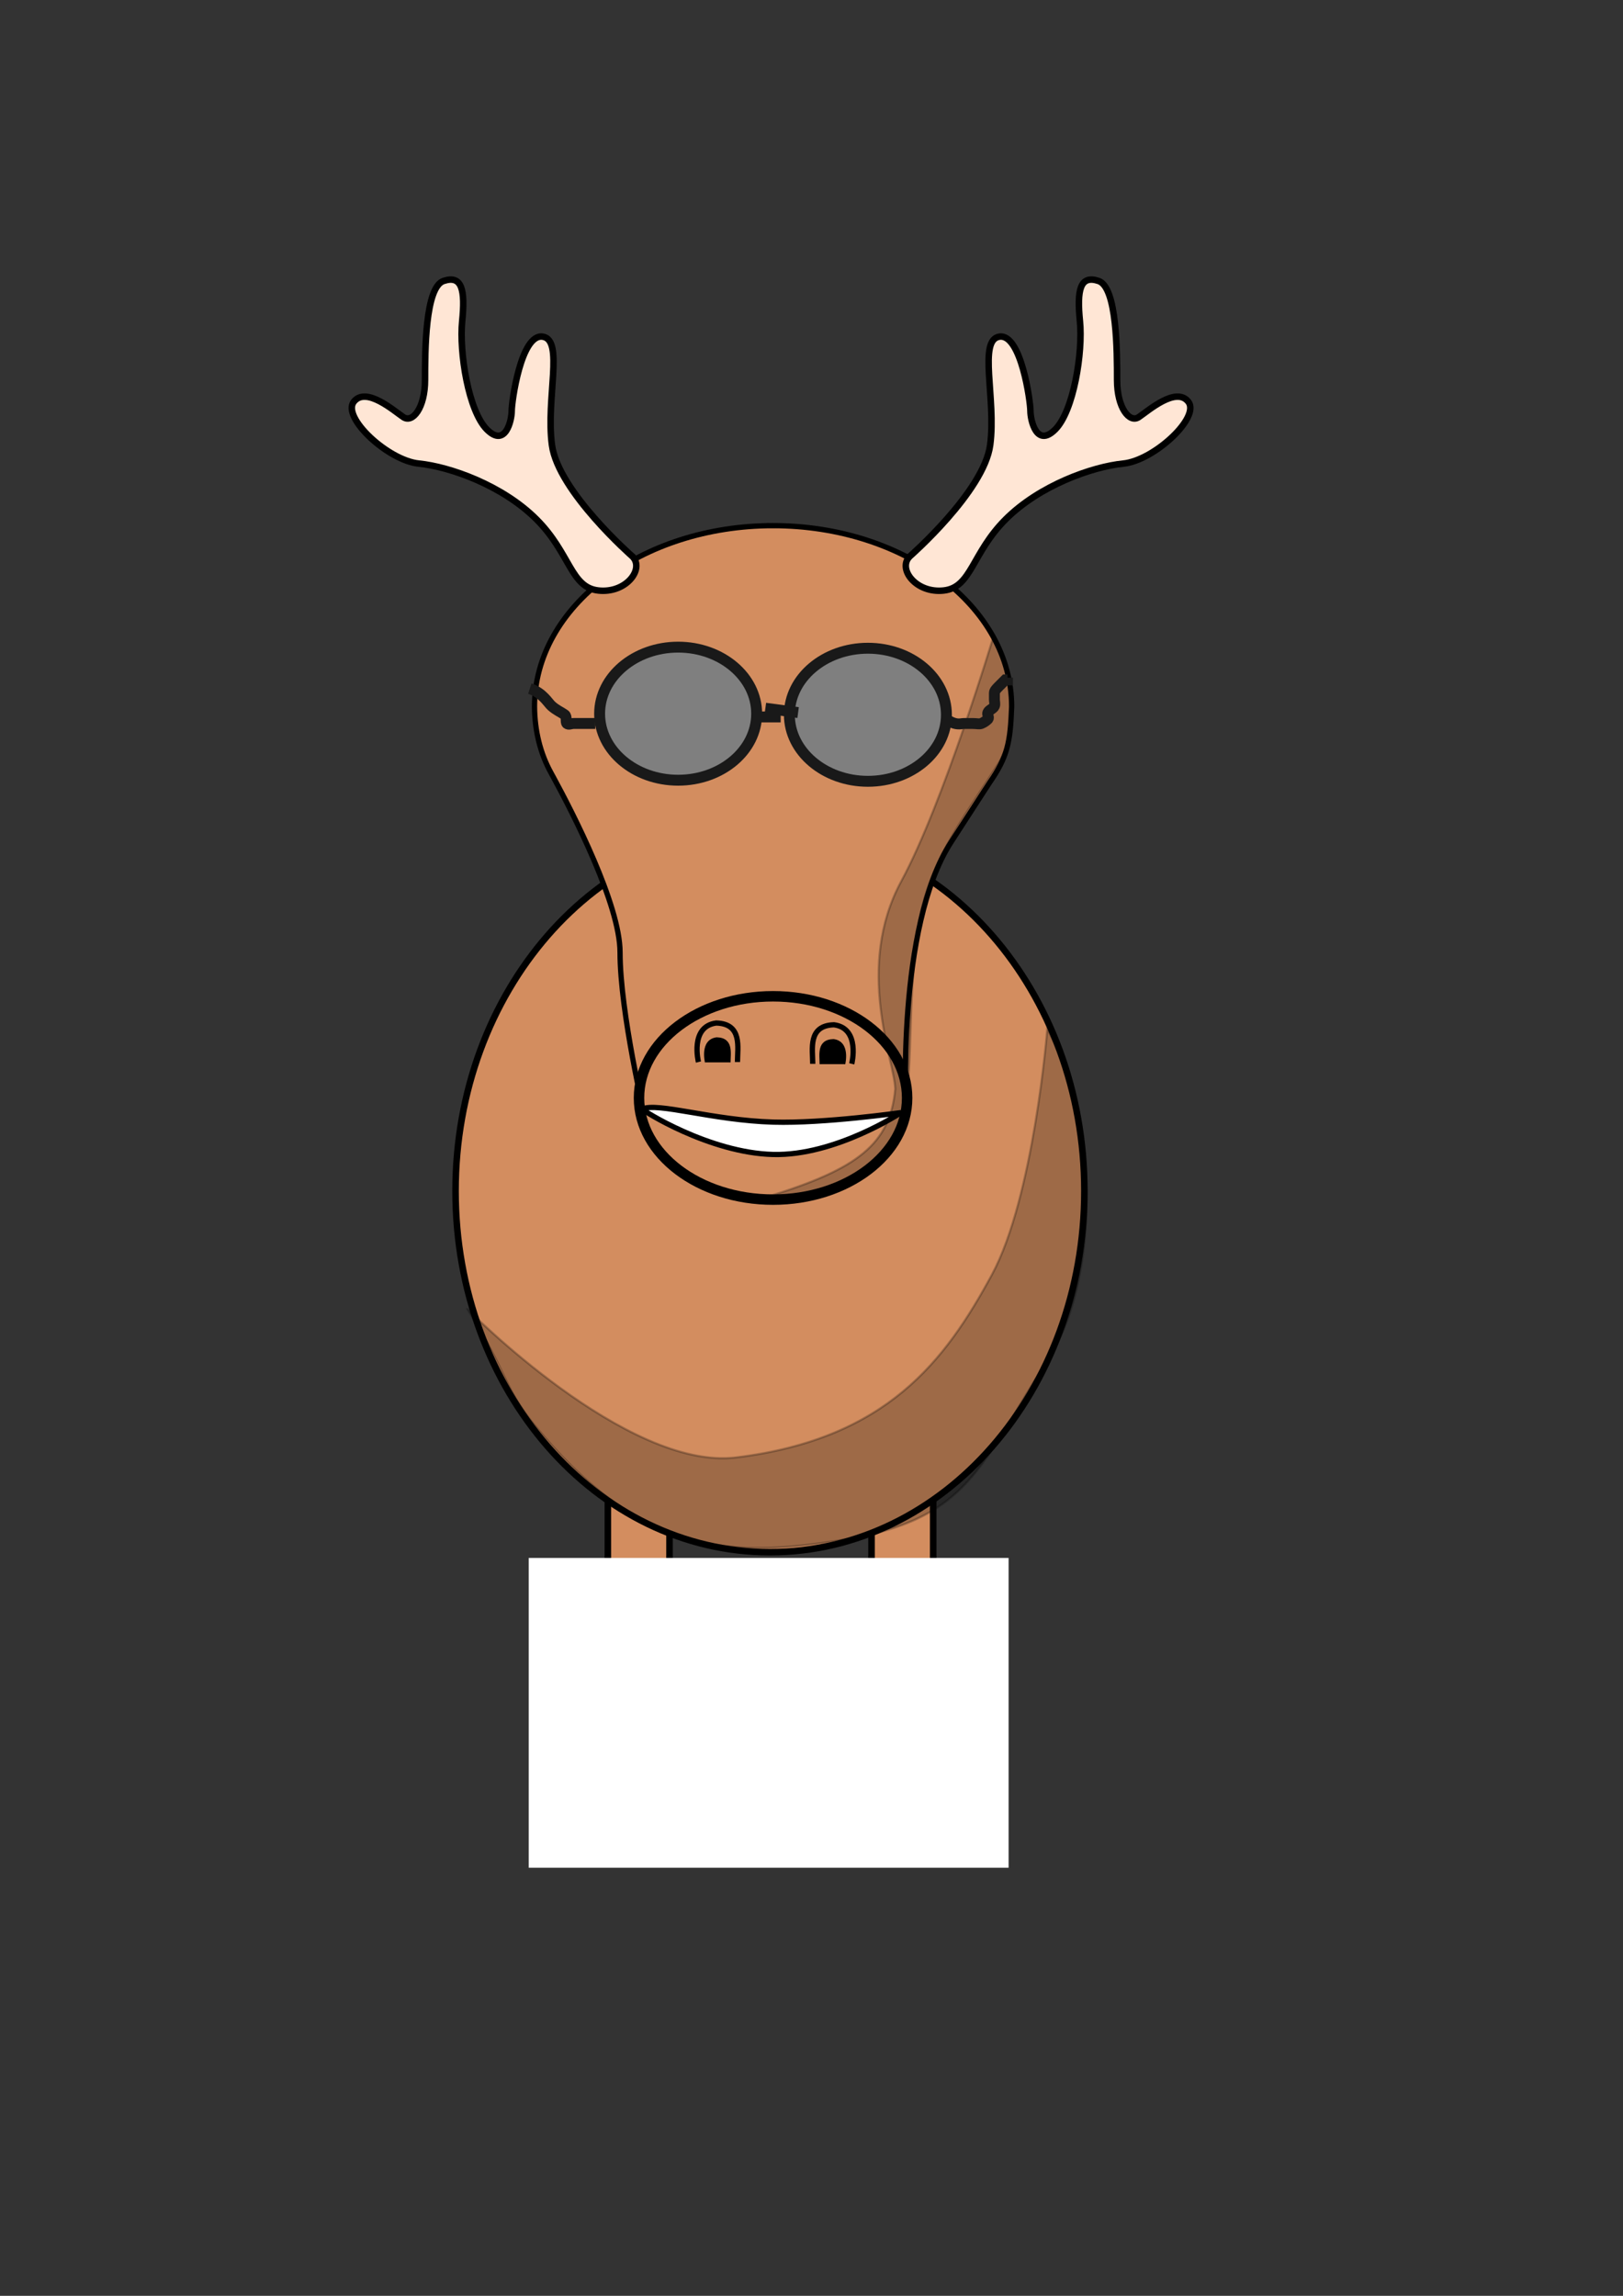
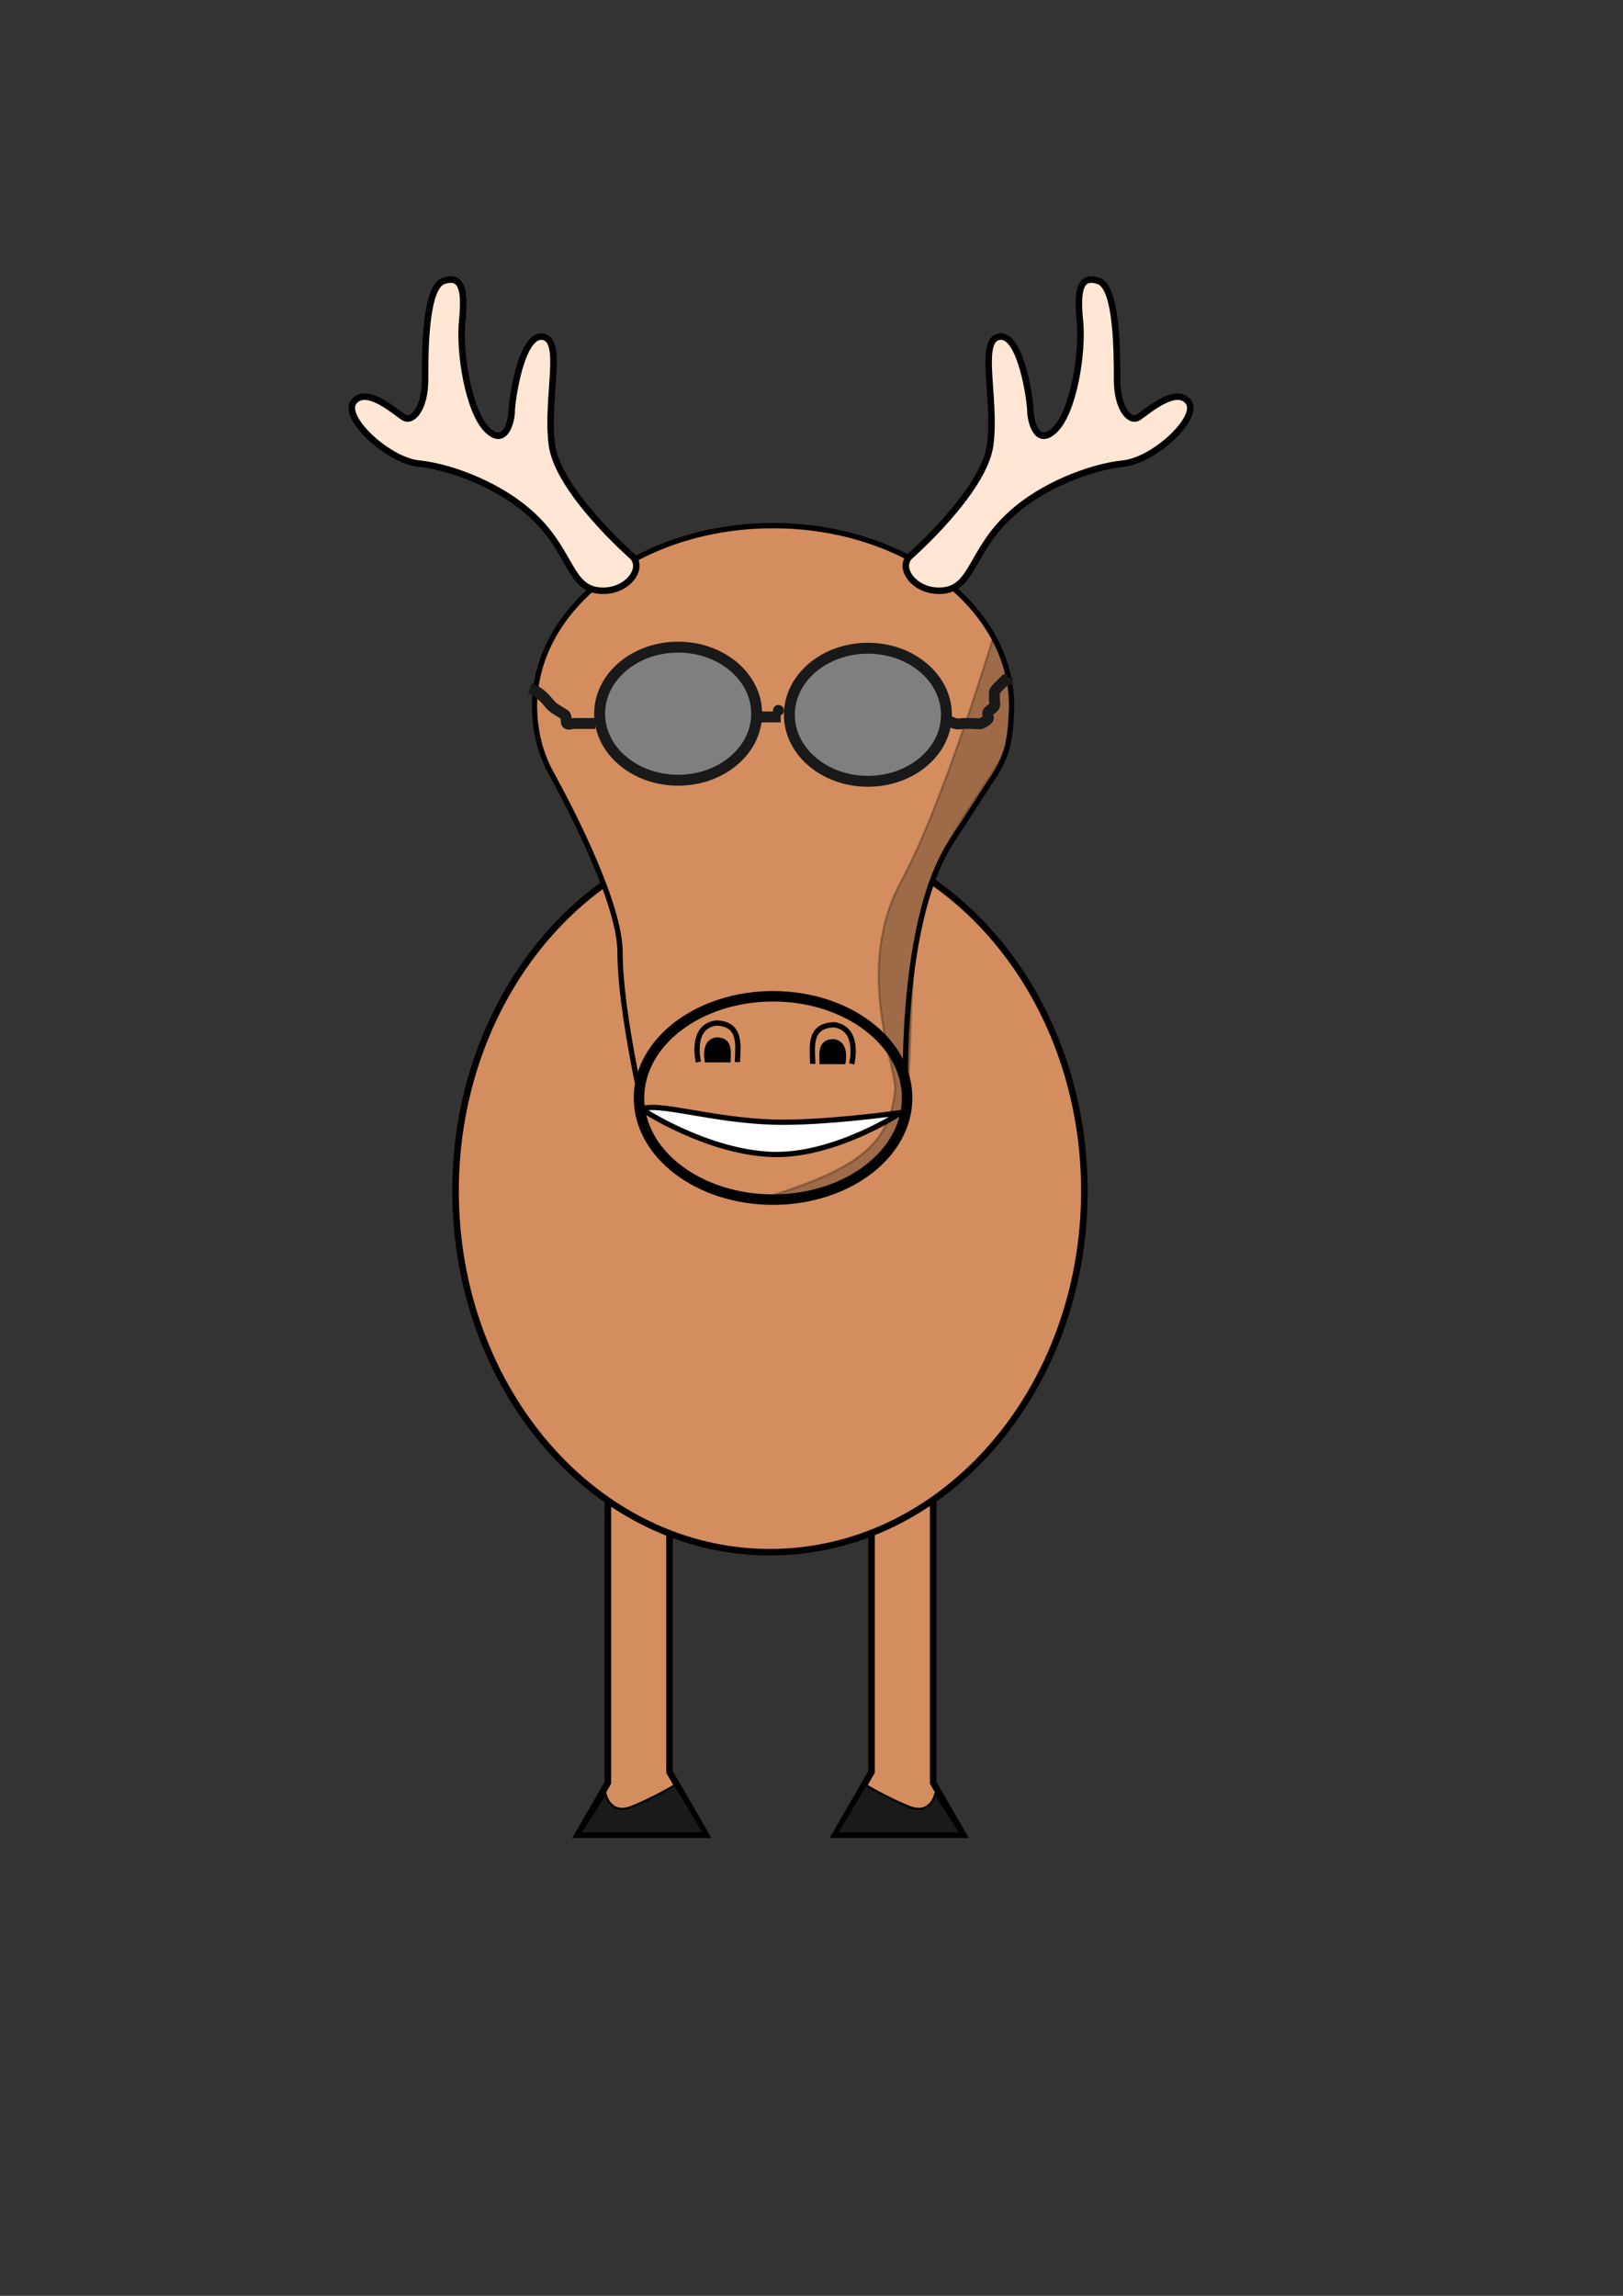
<svg xmlns="http://www.w3.org/2000/svg" width="744.094" height="1052.362">
  <rect width="100%" height="100%" fill="#333333" stroke="none" />
  <g>
    <title>Layer 1</title>
    <g id="layer1">
      <g id="g2992">
        <path fill="#d38d5f" stroke="#000000" stroke-width="3" d="m399.574,684.22l0,128l-16.624,28.794l58.624,0l-13.736,-23.792l0,-149.002l-28.264,16z" id="path2982" />
        <path fill="#d38d5f" stroke="#000000" stroke-width="3" id="path2984" d="m306.949,684.22l0,128l16.624,28.794l-58.624,0l13.736,-23.792l0,-149.002l28.264,16z" />
        <path fill="#d38d5f" fill-rule="nonzero" stroke="#000000" stroke-width="3" stroke-miterlimit="4" stroke-dashoffset="3.36" id="path2978" d="m497.149,545.934c0,91.445 -64.537,165.575 -144.147,165.575c-79.61,0 -144.147,-74.131 -144.147,-165.575c0,-91.445 64.537,-165.575 144.147,-165.575c79.61,0 144.147,74.131 144.147,165.575z" />
        <g id="g2960" transform="matrix(0.805 0 0 0.805 186.407 102.673)">
          <path fill="#d38d5f" stroke="#000000" stroke-width="3" id="path2922" d="m208.728,171.774c-75.039,0 -135.875,46.138 -135.875,103.031c0.124,13.756 3.229,26.558 9.406,37.75c0.152,0.276 0.246,0.458 0.406,0.75c0.281,0.529 0.583,1.069 0.875,1.594c11.163,20.517 38.031,72.725 38.031,99.906c0,34.286 14.281,94.281 14.281,94.281l148.594,-2.875c0,0 -5.741,-105.71 25.688,-154.281l19.406,-30l0.188,-0.25c0.809,-1.198 1.595,-2.401 2.344,-3.625c10.228,-14.779 11.772,-22.912 12.531,-43.25c0,-56.893 -60.836,-103.031 -135.875,-103.031z" />
          <g id="g2914">
            <path fill="#ffffff" stroke="#000000" stroke-width="3" stroke-miterlimit="4" stroke-dashoffset="3.36" id="path2892" d="m195.862,279.078c0,21.302 -17.269,38.571 -38.571,38.571c-21.302,0 -38.571,-17.269 -38.571,-38.571c0,-21.302 17.269,-38.571 38.571,-38.571c21.302,0 38.571,17.269 38.571,38.571z" />
            <path fill="#000000" stroke="#000000" stroke-width="3" stroke-miterlimit="4" stroke-dashoffset="3.36" id="path2894" d="m178.719,290.507c0,7.101 -5.756,12.857 -12.857,12.857c-7.101,0 -12.857,-5.756 -12.857,-12.857c0,-7.101 5.756,-12.857 12.857,-12.857c7.101,0 12.857,5.756 12.857,12.857z" />
          </g>
          <g id="g2908">
            <path fill="#ffffff" stroke="#000000" stroke-width="3" stroke-miterlimit="4" stroke-dashoffset="3.36" d="m224.719,279.078c0,21.302 17.269,38.571 38.571,38.571c21.302,0 38.571,-17.269 38.571,-38.571c0,-21.302 -17.269,-38.571 -38.571,-38.571c-21.302,0 -38.571,17.269 -38.571,38.571z" id="path2902" />
            <path fill="#000000" stroke="#000000" stroke-width="3" stroke-miterlimit="4" stroke-dashoffset="3.36" d="m241.862,290.507c0,7.101 5.756,12.857 12.857,12.857c7.101,0 12.857,-5.756 12.857,-12.857c0,-7.101 -5.756,-12.857 -12.857,-12.857c-7.101,0 -12.857,5.756 -12.857,12.857z" id="path2904" />
          </g>
          <path fill="#d38d5f" fill-rule="nonzero" stroke="#000000" stroke-width="5.961" stroke-miterlimit="4" stroke-dashoffset="3.36" id="path2920" d="m285.071,497.649c0,31.971 -34.184,57.888 -76.352,57.888c-42.168,0 -76.352,-25.917 -76.352,-57.888c0,-31.971 34.184,-57.888 76.352,-57.888c42.168,0 76.352,25.917 76.352,57.888z" />
          <g id="g2950">
            <path fill="none" stroke="#000000" stroke-width="3" d="m166.222,477.208c0,0 -5.051,-20.203 10.102,-22.223c15.053,0.374 12.122,13.971 12.122,22.223" id="path2928" />
            <path fill="#000000" stroke="#000000" stroke-width="0.628px" id="path2930" d="m170.243,477.394c0,0 -3.174,-12.697 6.348,-13.967c9.46,0.235 7.618,8.78 7.618,13.967" />
            <path fill="none" stroke="#000000" stroke-width="3" id="path2940" d="m253.528,478.219c0,0 5.051,-20.203 -10.102,-22.223c-15.053,0.374 -12.122,13.971 -12.122,22.223" />
            <path fill="#000000" stroke="#000000" stroke-width="0.628px" d="m249.507,478.404c0,0 3.174,-12.697 -6.348,-13.967c-9.46,0.235 -7.618,8.78 -7.618,13.967" id="path2942" />
          </g>
          <path fill="#ffffff" stroke="#000000" stroke-width="3" id="path2944" d="m134.185,503.962c8.761,-4.021 39.9,6.44 74.73,7.45c28.756,0.834 72.719,-5.42 72.719,-5.42c0,0 -37.422,24.744 -72.905,23.845c-36.416,-0.923 -74.544,-25.205 -74.544,-25.875z" />
          <path fill="#ffe6d5" stroke="#000000" stroke-width="3.702" id="path2956" d="m286.544,189.309c0,0 42.304,-37.016 45.83,-63.456c3.525,-26.44 -7.051,-59.931 5.288,-61.694c12.339,-1.763 17.627,37.016 17.627,42.304c0,5.288 3.525,21.152 14.101,10.576c10.576,-10.576 15.864,-44.067 14.101,-61.694c-1.763,-17.627 0,-26.44 10.576,-22.915c10.576,3.525 10.576,40.542 10.576,56.406c0,15.864 7.051,24.677 12.339,21.152c5.288,-3.525 21.152,-17.627 28.203,-8.813c7.051,8.813 -19.389,33.491 -37.016,35.253c-17.627,1.763 -47.592,12.339 -66.982,31.728c-19.389,19.389 -19.389,38.779 -35.253,40.542c-15.864,1.763 -26.44,-12.339 -19.389,-19.389z" />
          <path fill="#ffe6d5" stroke="#000000" stroke-width="3.702" d="m128.608,189.309c0,0 -42.304,-37.016 -45.83,-63.456c-3.525,-26.44 7.051,-59.931 -5.288,-61.694c-12.339,-1.763 -17.627,37.016 -17.627,42.304c0,5.288 -3.525,21.152 -14.101,10.576c-10.576,-10.576 -15.864,-44.067 -14.101,-61.694c1.763,-17.627 0,-26.44 -10.576,-22.915c-10.576,3.525 -10.576,40.542 -10.576,56.406c0,15.864 -7.051,24.677 -12.339,21.152c-5.288,-3.525 -21.152,-17.627 -28.203,-8.813c-7.051,8.813 19.389,33.491 37.016,35.253c17.627,1.763 47.592,12.339 66.982,31.728c19.389,19.389 19.389,38.779 35.253,40.542c15.864,1.763 26.44,-12.339 19.389,-19.389z" id="path2958" />
        </g>
-         <path opacity="0.25" fill="#000000" stroke="#000000" stroke-width="1px" d="m214.431,600.22c0,0 72.9,73.985 123,67.857c69.073,-8.449 95.879,-44.23 117.286,-83.714c19.363,-35.714 25.428,-112.714 25.428,-112.714c0,0 11.625,20.297 15.869,48.081c5.073,33.21 1.744,76.687 -15.369,103.134c-31.429,48.571 -35.756,73.741 -94.786,83.071c-49.17,7.772 -90.587,8.419 -140.762,-52.652c-14.146,-17.217 -11.76,-22.812 -30.667,-53.063z" id="path2980" />
        <path fill="#1a1a1a" stroke="#000000" stroke-width="1px" d="m277.574,822.22c0,0 2,10 12,6c10,-4 20,-10 20,-10l13.221,22.187l-56.922,0l11.701,-18.187z" id="path2986" />
        <path fill="#1a1a1a" stroke="#000000" stroke-width="1px" id="path2988" d="m428.826,822.22c0,0 -2,10 -12,6c-10,-4 -20,-10 -20,-10l-13.221,22.187l56.922,0l-11.701,-18.187z" />
        <path opacity="0.25" fill="#000000" stroke="#000000" stroke-width="1px" id="path2990" d="m410.431,499.131c-0.383,-13.038 -18.621,-55.73 2.786,-95.214c19.363,-35.714 42.429,-112.714 42.429,-112.714c0,0 16.913,35.341 1.869,59.081c-16.927,26.71 -32.465,45.443 -36.869,76.634c-6.929,49.071 2.716,94.277 -20.786,108.571c-21.032,12.792 -55.124,16.258 -47.262,12.848c40.503,-12.51 55.532,-23.86 57.833,-49.205z" />
      </g>
    </g>
-     <rect id="svg_1" height="137" width="215" y="716.638" x="244.906" stroke-width="5" stroke="#ffffff" fill="#ffffff" />
    <ellipse ry="30.5" rx="36" id="svg_3" cy="327.138" cx="310.906" stroke-linecap="null" stroke-linejoin="null" stroke-dasharray="null" stroke-width="5" stroke="#191919" fill="#7f7f7f" />
    <ellipse id="svg_5" ry="30.5" rx="36" cy="327.638" cx="397.906" stroke-linecap="null" stroke-linejoin="null" stroke-dasharray="null" stroke-width="5" stroke="#191919" fill="#7f7f7f" />
    <path d="m242.906,315.638c6,2 8.311,6.535 10,8c2.389,2.072 4.186,2.693 6,4c1.147,0.827 0.293,3.293 1,4c0.707,0.707 2,0 3,0c1,0 2,0 3,0c1,0 2,0 3,0c1,0 2,0 3,0l1,0" id="svg_6" stroke-linecap="null" stroke-linejoin="null" stroke-dasharray="null" stroke-width="5" stroke="#191919" fill="none" />
    <path d="m345.906,328.638c0,0 3,0 5,0c2,0 3,0 4,0l1,0l1,0l1,0" id="svg_7" stroke-linecap="null" stroke-linejoin="null" stroke-dasharray="null" stroke-width="5" stroke="#191919" fill="none" />
    <path d="m433.906,329.638c0,0 1.824,1.486 4,2c1.947,0.46 3,0 4,0c2,0 3,0 4,0c2,0 3.076,0.383 4,0c1.307,-0.541 2.293,-1.293 3,-2c0.707,-0.707 -0.383,-2.076 0,-3c0.541,-1.307 2.459,-1.693 3,-3c0.383,-0.924 0,-2 0,-3c0,-1 0,-2 0,-3c0,-1 1,-2 2,-3c1,-1 2,-2 3,-3l1,0l0,-1" id="svg_8" stroke-linecap="null" stroke-linejoin="null" stroke-dasharray="null" stroke-width="5" stroke="#191919" fill="none" />
    <polyline id="svg_9" points="356.906,325.638 356.906,325.638 " stroke-linecap="round" stroke-linejoin="null" stroke-dasharray="null" stroke-width="5" stroke="#191919" fill="none" />
-     <line id="svg_10" y2="326.638" x2="365.906" y1="324.638" x1="350.906" stroke-linecap="null" stroke-linejoin="null" stroke-dasharray="null" stroke-width="5" stroke="#191919" fill="none" />
  </g>
</svg>